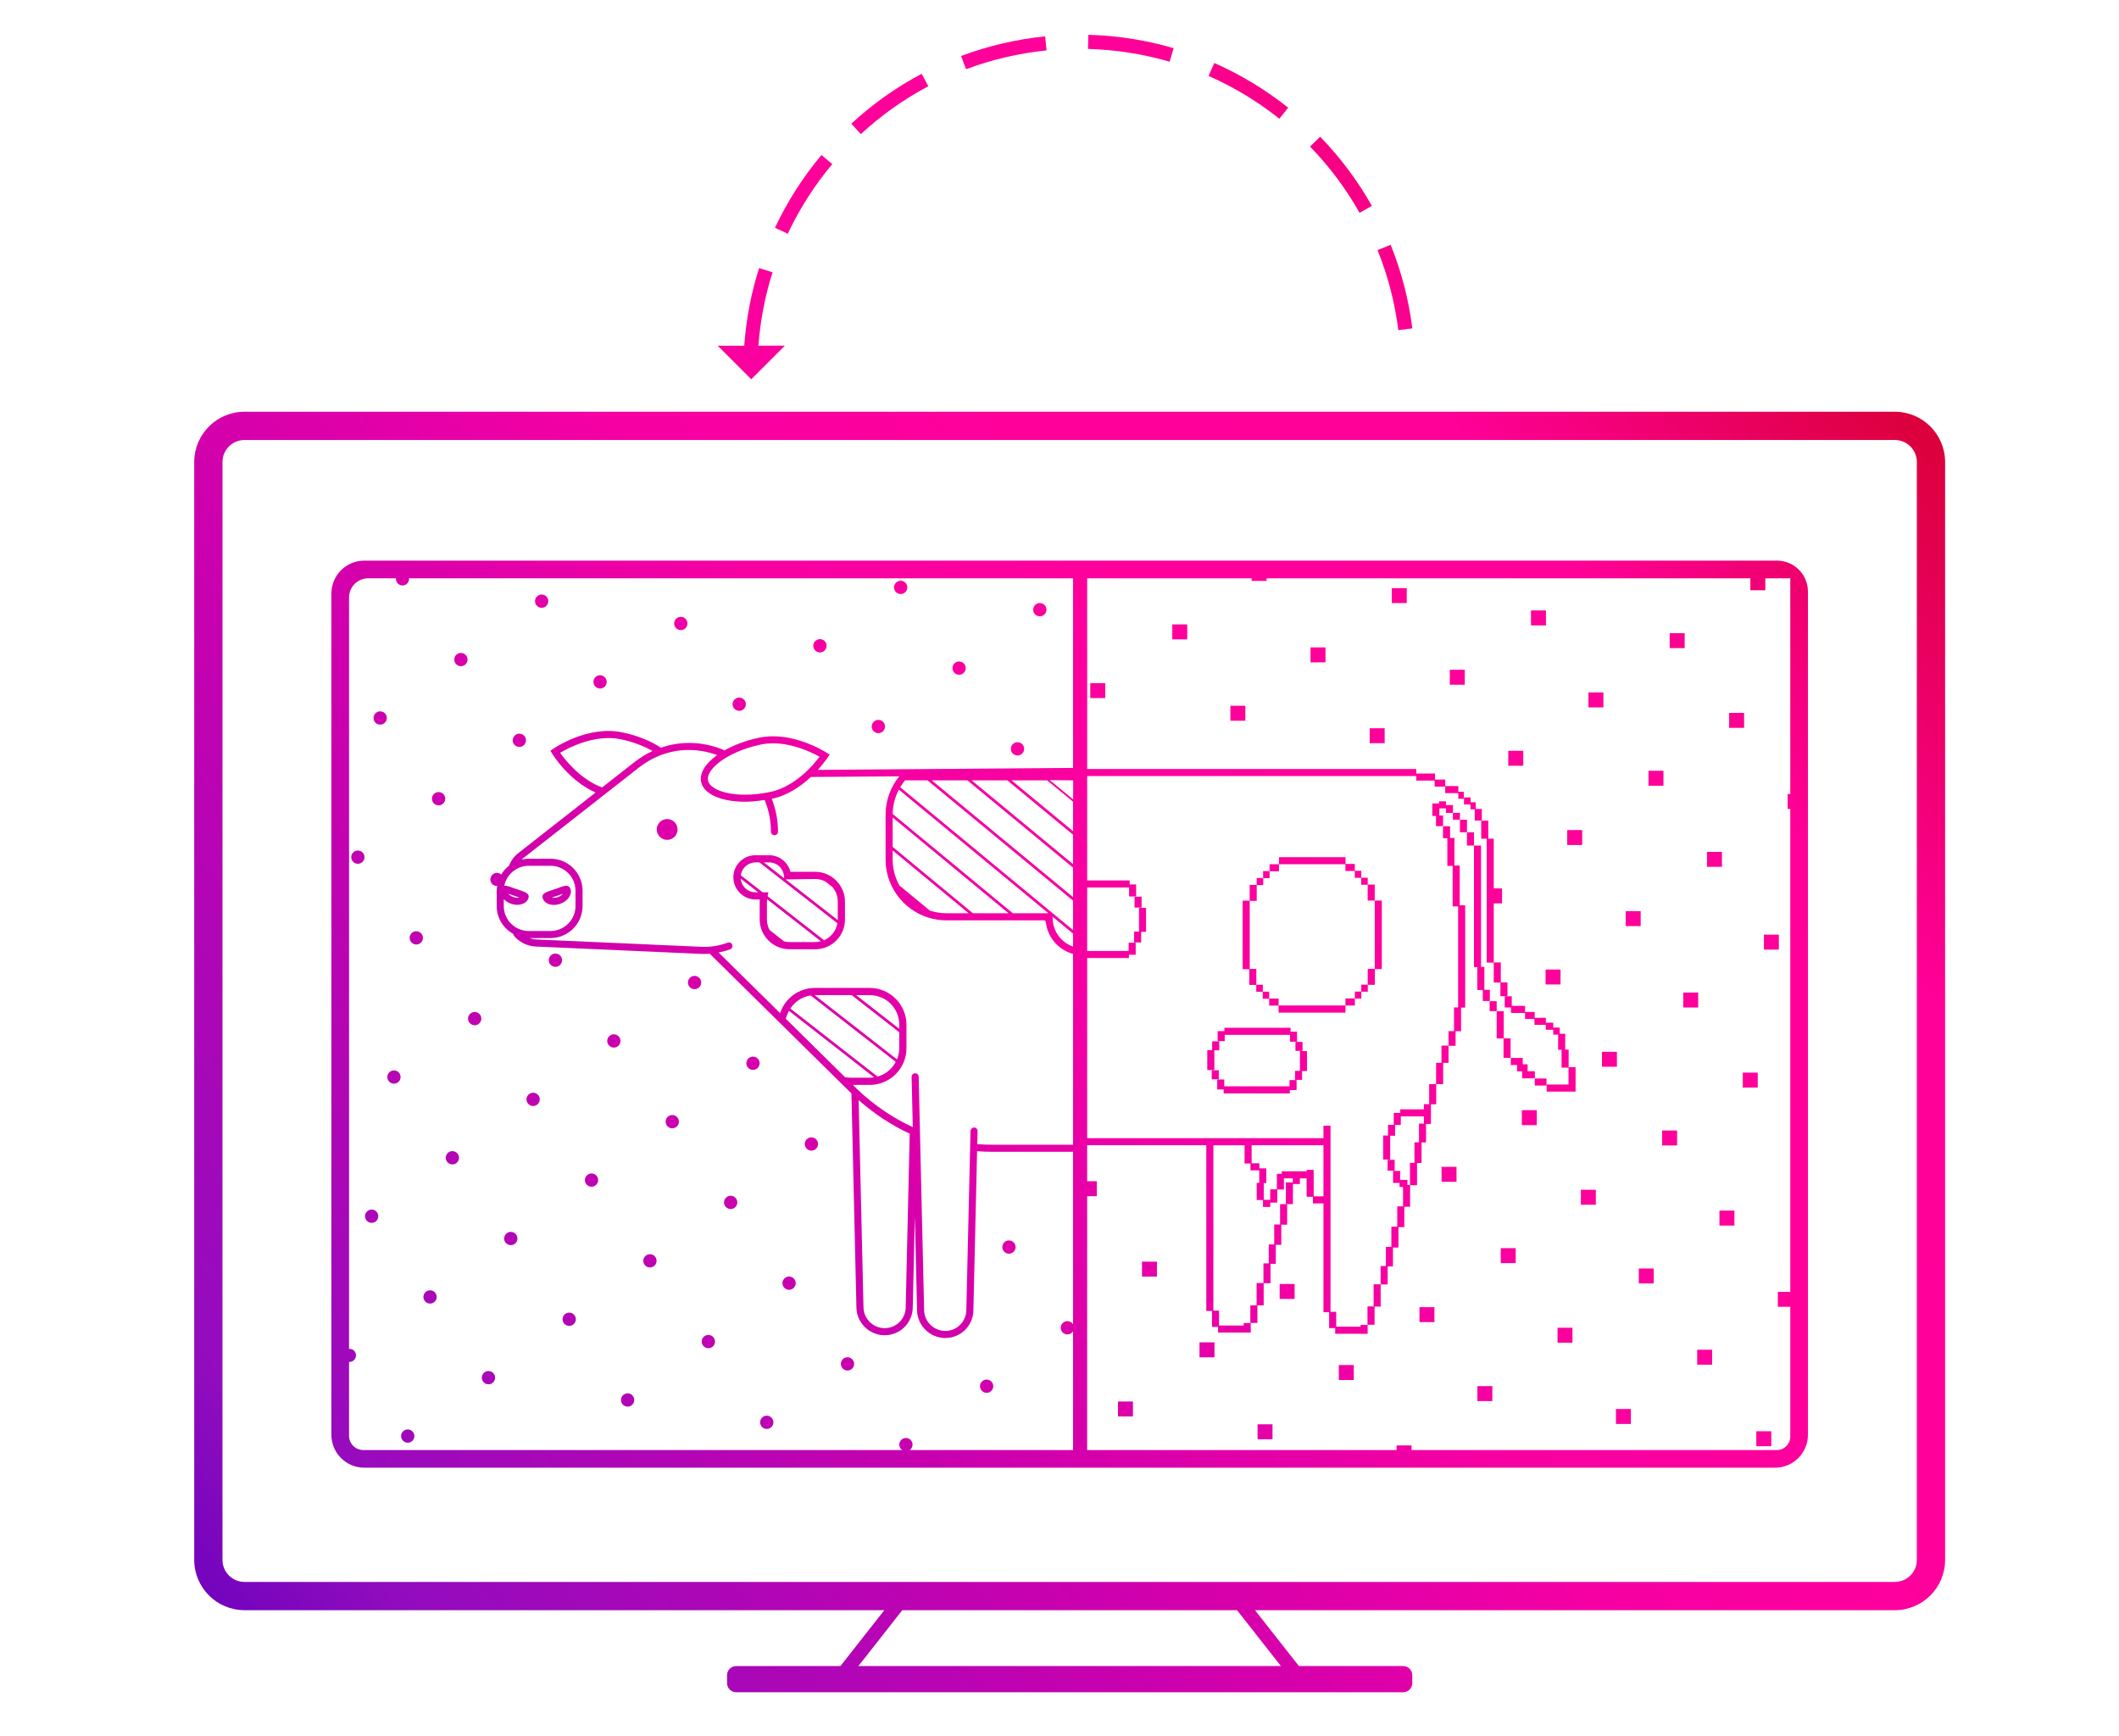
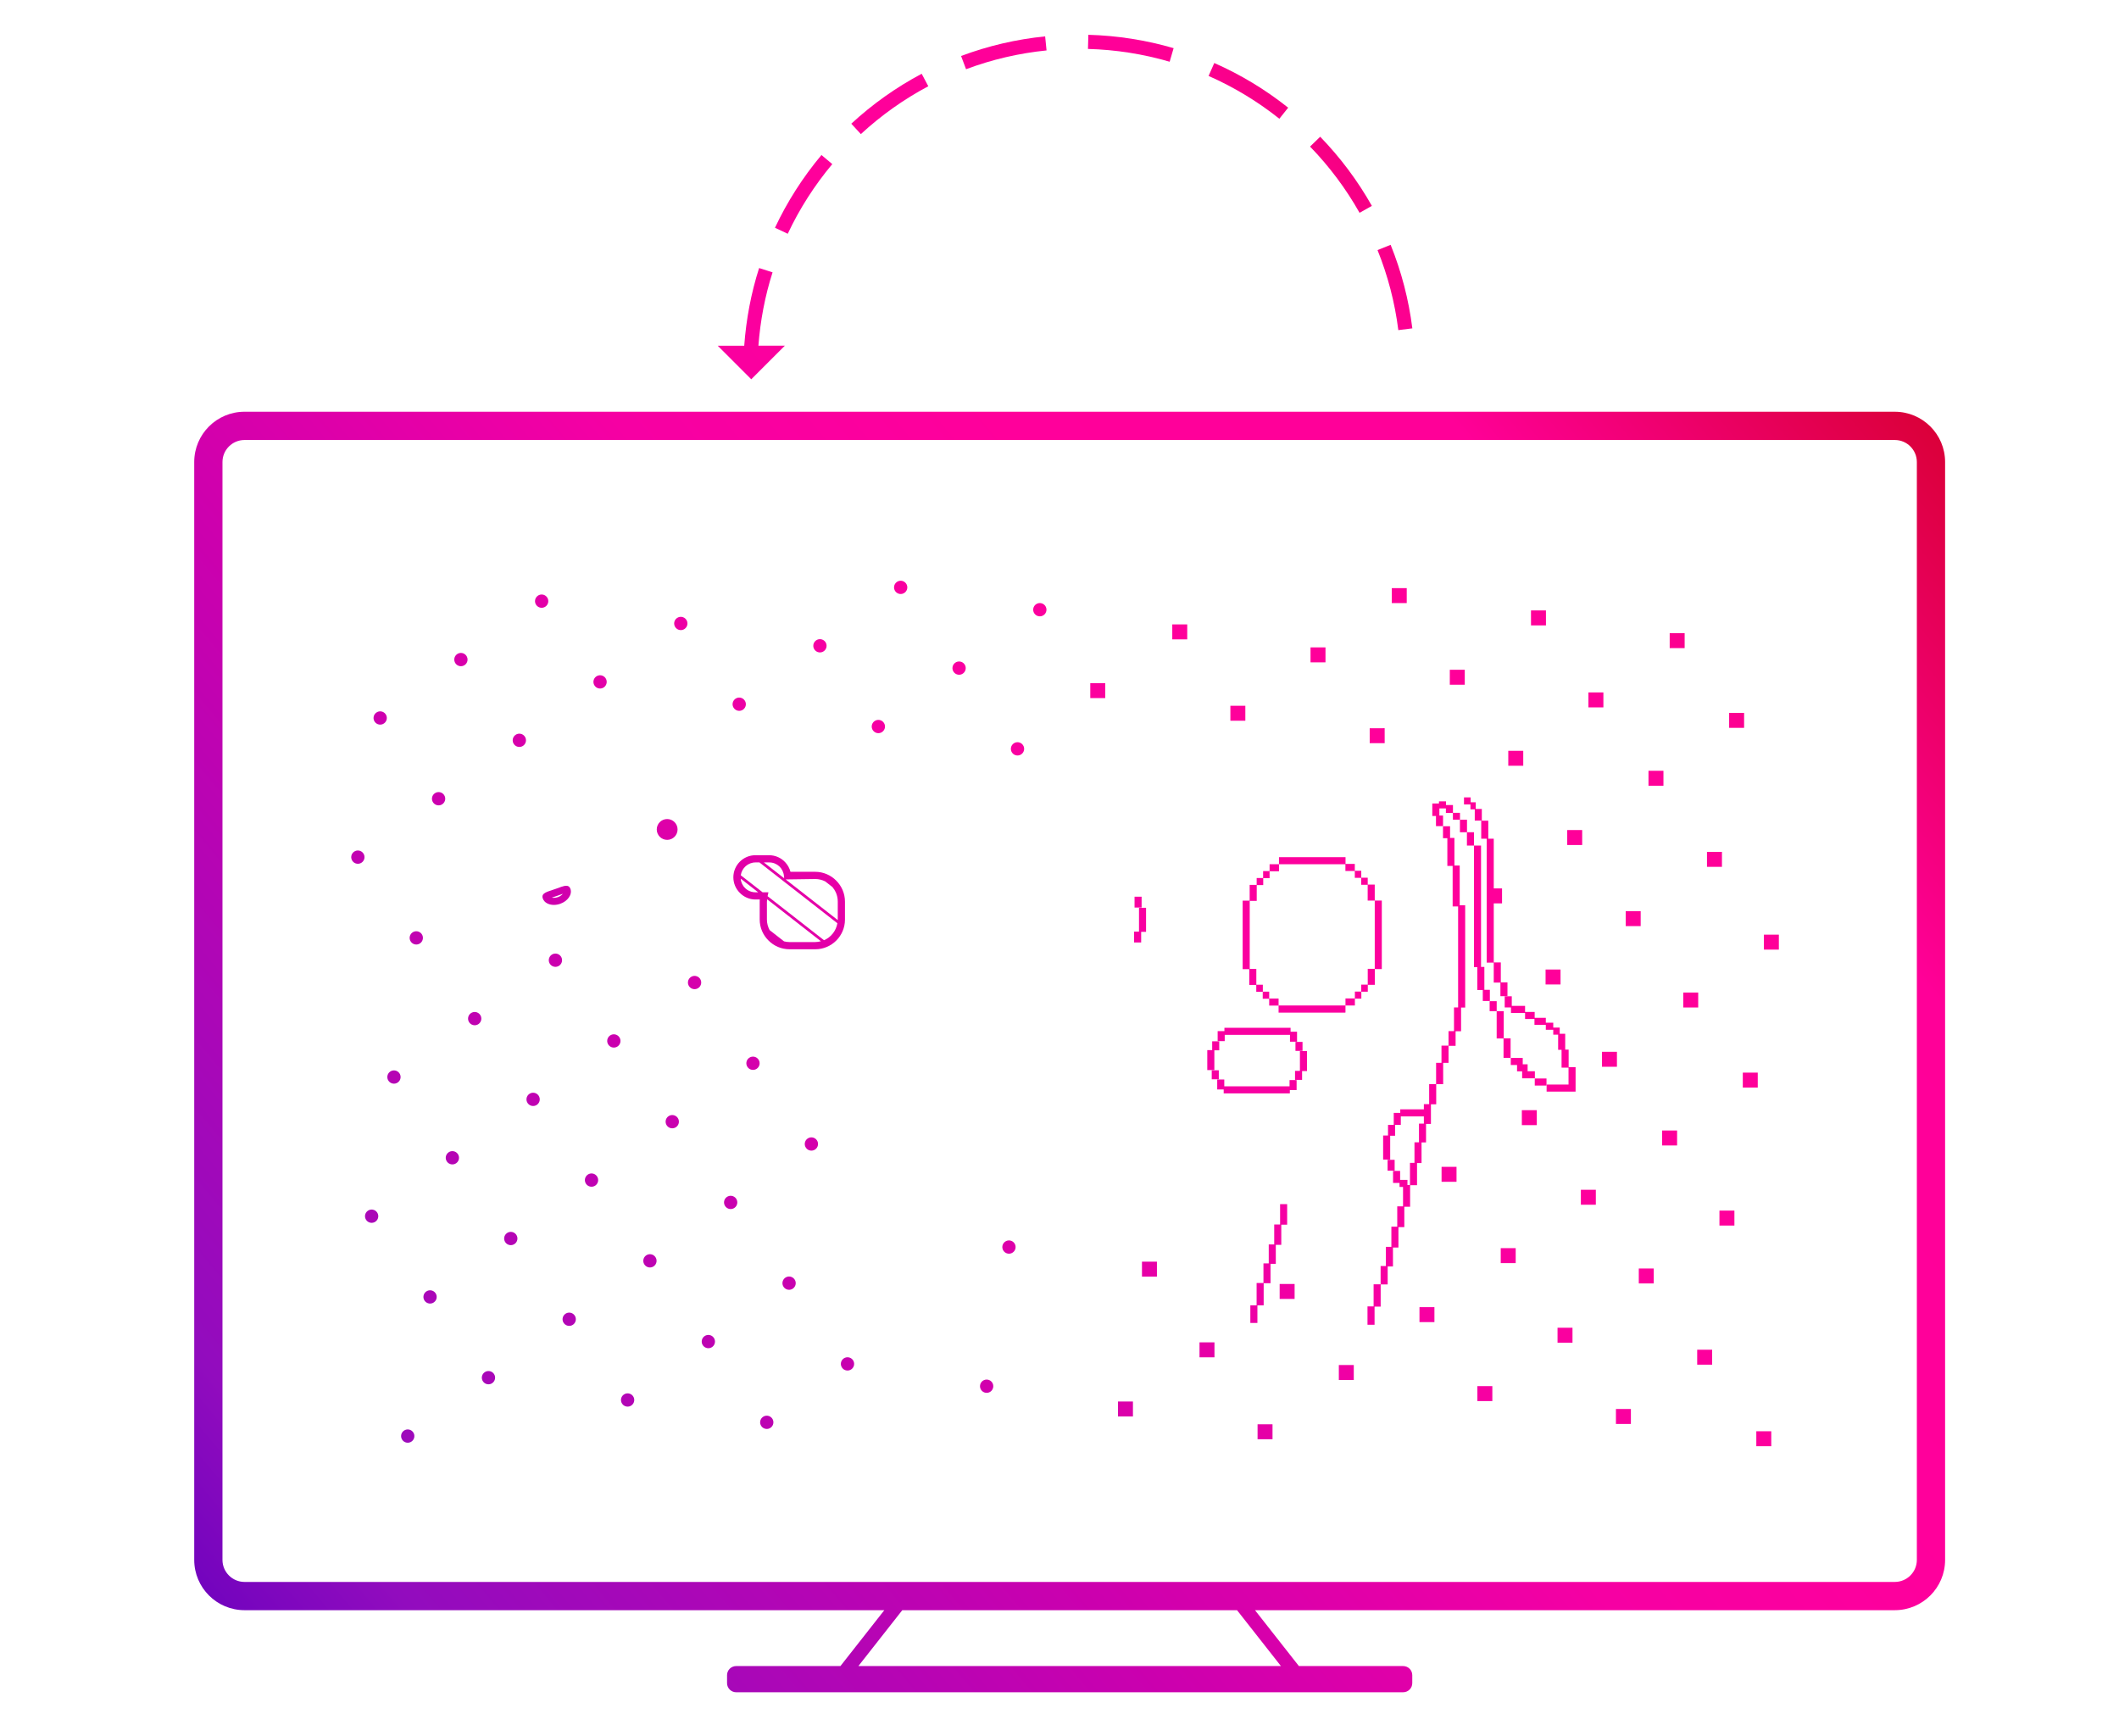
<svg xmlns="http://www.w3.org/2000/svg" xmlns:xlink="http://www.w3.org/1999/xlink" id="Isolationsmodus" viewBox="0 0 300 245.772">
  <defs>
    <linearGradient id="Neues_Verlaufsfeld_1" x1="31.298" y1="243.729" x2="265.85" y2="47.308" gradientUnits="userSpaceOnUse">
      <stop offset="0" stop-color="#6400be" />
      <stop offset=".101" stop-color="#920cbe" />
      <stop offset=".348" stop-color="#cc00ae" />
      <stop offset=".527" stop-color="#f600a3" />
      <stop offset=".664" stop-color="#ff009b" />
      <stop offset=".823" stop-color="#ff0098" />
      <stop offset="1" stop-color="#d90035" />
    </linearGradient>
    <linearGradient id="Neues_Verlaufsfeld_1-2" x1="52.602" y1="269.168" x2="287.154" y2="72.747" xlink:href="#Neues_Verlaufsfeld_1" />
    <linearGradient id="Neues_Verlaufsfeld_1-3" x1="44.207" y1="259.144" x2="278.76" y2="62.723" xlink:href="#Neues_Verlaufsfeld_1" />
    <linearGradient id="Neues_Verlaufsfeld_1-4" x1="42.926" y1="257.614" x2="277.478" y2="61.193" xlink:href="#Neues_Verlaufsfeld_1" />
    <linearGradient id="Neues_Verlaufsfeld_1-5" x1="42.285" y1="256.849" x2="276.838" y2="60.428" xlink:href="#Neues_Verlaufsfeld_1" />
    <linearGradient id="Neues_Verlaufsfeld_1-6" x1="33.891" y1="246.825" x2="268.443" y2="50.404" xlink:href="#Neues_Verlaufsfeld_1" />
    <linearGradient id="Neues_Verlaufsfeld_1-7" x1="33.25" y1="246.06" x2="267.802" y2="49.639" xlink:href="#Neues_Verlaufsfeld_1" />
    <linearGradient id="Neues_Verlaufsfeld_1-8" x1="32.609" y1="245.295" x2="267.162" y2="48.874" xlink:href="#Neues_Verlaufsfeld_1" />
    <linearGradient id="Neues_Verlaufsfeld_1-9" x1="25.496" y1="236.801" x2="260.049" y2="40.38" xlink:href="#Neues_Verlaufsfeld_1" />
    <linearGradient id="Neues_Verlaufsfeld_1-10" x1="24.856" y1="236.036" x2="259.408" y2="39.615" xlink:href="#Neues_Verlaufsfeld_1" />
    <linearGradient id="Neues_Verlaufsfeld_1-11" x1="24.215" y1="235.271" x2="258.767" y2="38.85" xlink:href="#Neues_Verlaufsfeld_1" />
    <linearGradient id="Neues_Verlaufsfeld_1-12" x1="23.574" y1="234.506" x2="258.127" y2="38.085" xlink:href="#Neues_Verlaufsfeld_1" />
    <linearGradient id="Neues_Verlaufsfeld_1-13" x1="22.934" y1="233.741" x2="257.486" y2="37.32" xlink:href="#Neues_Verlaufsfeld_1" />
    <linearGradient id="Neues_Verlaufsfeld_1-14" x1="22.293" y1="232.976" x2="256.845" y2="36.555" xlink:href="#Neues_Verlaufsfeld_1" />
    <linearGradient id="Neues_Verlaufsfeld_1-15" x1="16.461" y1="226.012" x2="251.014" y2="29.591" xlink:href="#Neues_Verlaufsfeld_1" />
    <linearGradient id="Neues_Verlaufsfeld_1-16" x1="15.821" y1="225.247" x2="250.373" y2="28.826" xlink:href="#Neues_Verlaufsfeld_1" />
    <linearGradient id="Neues_Verlaufsfeld_1-17" x1="15.18" y1="224.482" x2="249.732" y2="28.061" xlink:href="#Neues_Verlaufsfeld_1" />
    <linearGradient id="Neues_Verlaufsfeld_1-18" x1="14.539" y1="223.717" x2="249.091" y2="27.296" xlink:href="#Neues_Verlaufsfeld_1" />
    <linearGradient id="Neues_Verlaufsfeld_1-19" x1="13.899" y1="222.952" x2="248.451" y2="26.531" xlink:href="#Neues_Verlaufsfeld_1" />
    <linearGradient id="Neues_Verlaufsfeld_1-20" x1="9.989" y1="218.283" x2="244.541" y2="21.862" xlink:href="#Neues_Verlaufsfeld_1" />
    <linearGradient id="Neues_Verlaufsfeld_1-21" x1="7.426" y1="215.223" x2="241.978" y2="18.802" xlink:href="#Neues_Verlaufsfeld_1" />
    <linearGradient id="Neues_Verlaufsfeld_1-22" x1="6.785" y1="214.458" x2="241.338" y2="18.037" xlink:href="#Neues_Verlaufsfeld_1" />
    <linearGradient id="Neues_Verlaufsfeld_1-23" x1="6.145" y1="213.693" x2="240.697" y2="17.272" xlink:href="#Neues_Verlaufsfeld_1" />
    <linearGradient id="Neues_Verlaufsfeld_1-24" x1="5.504" y1="212.928" x2="240.056" y2="16.507" xlink:href="#Neues_Verlaufsfeld_1" />
    <linearGradient id="Neues_Verlaufsfeld_1-25" x1="4.863" y1="212.163" x2="239.416" y2="15.742" xlink:href="#Neues_Verlaufsfeld_1" />
    <linearGradient id="Neues_Verlaufsfeld_1-26" x1="1.595" y1="208.259" x2="236.147" y2="11.838" xlink:href="#Neues_Verlaufsfeld_1" />
    <linearGradient id="Neues_Verlaufsfeld_1-27" x1=".954" y1="207.494" x2="235.506" y2="11.073" xlink:href="#Neues_Verlaufsfeld_1" />
    <linearGradient id="Neues_Verlaufsfeld_1-28" x1=".313" y1="206.729" x2="234.865" y2="10.308" xlink:href="#Neues_Verlaufsfeld_1" />
    <linearGradient id="Neues_Verlaufsfeld_1-29" x1="-2.25" y1="203.669" x2="232.303" y2="7.248" xlink:href="#Neues_Verlaufsfeld_1" />
    <linearGradient id="Neues_Verlaufsfeld_1-30" x1="-2.89" y1="202.904" x2="231.662" y2="6.483" xlink:href="#Neues_Verlaufsfeld_1" />
    <linearGradient id="Neues_Verlaufsfeld_1-31" x1="-3.531" y1="202.138" x2="231.021" y2="5.718" xlink:href="#Neues_Verlaufsfeld_1" />
    <linearGradient id="Neues_Verlaufsfeld_1-32" x1="-8.081" y1="196.705" x2="226.471" y2=".284" xlink:href="#Neues_Verlaufsfeld_1" />
    <linearGradient id="Neues_Verlaufsfeld_1-33" x1="-8.722" y1="195.94" x2="225.83" y2="-.481" xlink:href="#Neues_Verlaufsfeld_1" />
    <linearGradient id="Neues_Verlaufsfeld_1-34" x1="-9.363" y1="195.175" x2="225.19" y2="-1.246" xlink:href="#Neues_Verlaufsfeld_1" />
    <linearGradient id="Neues_Verlaufsfeld_1-35" x1="-11.925" y1="192.114" x2="222.627" y2="-4.306" xlink:href="#Neues_Verlaufsfeld_1" />
    <linearGradient id="Neues_Verlaufsfeld_1-36" x1="-18.398" y1="184.386" x2="216.155" y2="-12.035" xlink:href="#Neues_Verlaufsfeld_1" />
    <linearGradient id="Neues_Verlaufsfeld_1-37" x1="-19.038" y1="183.621" x2="215.514" y2="-12.8" xlink:href="#Neues_Verlaufsfeld_1" />
    <linearGradient id="Neues_Verlaufsfeld_1-38" x1="-19.679" y1="182.855" x2="214.873" y2="-13.565" xlink:href="#Neues_Verlaufsfeld_1" />
    <linearGradient id="Neues_Verlaufsfeld_1-39" x1="-20.32" y1="182.09" x2="214.232" y2="-14.331" xlink:href="#Neues_Verlaufsfeld_1" />
    <linearGradient id="Neues_Verlaufsfeld_1-40" x1="-20.961" y1="181.325" x2="213.592" y2="-15.096" xlink:href="#Neues_Verlaufsfeld_1" />
    <linearGradient id="Neues_Verlaufsfeld_1-41" x1="-28.074" y1="172.831" x2="206.479" y2="-23.589" xlink:href="#Neues_Verlaufsfeld_1" />
    <linearGradient id="Neues_Verlaufsfeld_1-42" x1="-28.714" y1="172.066" x2="205.838" y2="-24.355" xlink:href="#Neues_Verlaufsfeld_1" />
    <linearGradient id="Neues_Verlaufsfeld_1-43" x1="-29.355" y1="171.301" x2="205.197" y2="-25.12" xlink:href="#Neues_Verlaufsfeld_1" />
    <linearGradient id="Neues_Verlaufsfeld_1-44" x1="-6.673" y1="198.386" x2="227.879" y2="1.965" xlink:href="#Neues_Verlaufsfeld_1" />
    <linearGradient id="Neues_Verlaufsfeld_1-45" x1="-4.841" y1="200.575" x2="229.712" y2="4.154" xlink:href="#Neues_Verlaufsfeld_1" />
    <linearGradient id="Neues_Verlaufsfeld_1-46" x1="20.367" y1="230.676" x2="254.92" y2="34.255" xlink:href="#Neues_Verlaufsfeld_1" />
    <linearGradient id="Neues_Verlaufsfeld_1-47" x1="10.614" y1="219.03" x2="245.167" y2="22.609" xlink:href="#Neues_Verlaufsfeld_1" />
    <linearGradient id="Neues_Verlaufsfeld_1-48" x1="11.307" y1="219.857" x2="245.859" y2="23.436" xlink:href="#Neues_Verlaufsfeld_1" />
    <linearGradient id="Neues_Verlaufsfeld_1-49" x1="20.977" y1="231.404" x2="255.529" y2="34.983" xlink:href="#Neues_Verlaufsfeld_1" />
    <linearGradient id="Neues_Verlaufsfeld_1-50" x1="21.59" y1="232.136" x2="256.142" y2="35.715" xlink:href="#Neues_Verlaufsfeld_1" />
    <linearGradient id="Neues_Verlaufsfeld_1-51" x1="30.063" y1="242.255" x2="264.616" y2="45.834" gradientTransform="translate(.108 -.202) rotate(.059)" xlink:href="#Neues_Verlaufsfeld_1" />
    <linearGradient id="Neues_Verlaufsfeld_1-52" x1="30.664" y1="242.972" x2="265.216" y2="46.551" xlink:href="#Neues_Verlaufsfeld_1" />
    <linearGradient id="Neues_Verlaufsfeld_1-53" x1="31.268" y1="243.693" x2="265.82" y2="47.272" gradientTransform="translate(.091 -.226) rotate(.059)" xlink:href="#Neues_Verlaufsfeld_1" />
    <linearGradient id="Neues_Verlaufsfeld_1-54" x1="39.724" y1="253.79" x2="274.276" y2="57.37" xlink:href="#Neues_Verlaufsfeld_1" />
    <linearGradient id="Neues_Verlaufsfeld_1-55" x1="40.333" y1="254.518" x2="274.886" y2="58.097" xlink:href="#Neues_Verlaufsfeld_1" />
    <linearGradient id="Neues_Verlaufsfeld_1-56" x1="40.946" y1="255.25" x2="275.499" y2="58.829" xlink:href="#Neues_Verlaufsfeld_1" />
    <linearGradient id="Neues_Verlaufsfeld_1-57" x1="48.686" y1="264.492" x2="283.238" y2="68.071" xlink:href="#Neues_Verlaufsfeld_1" />
    <linearGradient id="Neues_Verlaufsfeld_1-58" x1="49.298" y1="265.224" x2="283.851" y2="68.803" xlink:href="#Neues_Verlaufsfeld_1" />
    <linearGradient id="Neues_Verlaufsfeld_1-59" x1="49.972" y1="266.028" x2="284.524" y2="69.607" xlink:href="#Neues_Verlaufsfeld_1" />
    <linearGradient id="Neues_Verlaufsfeld_1-60" x1="57.141" y1="274.589" x2="291.693" y2="78.168" xlink:href="#Neues_Verlaufsfeld_1" />
    <linearGradient id="Neues_Verlaufsfeld_1-61" x1="57.751" y1="275.317" x2="292.303" y2="78.896" xlink:href="#Neues_Verlaufsfeld_1" />
    <linearGradient id="Neues_Verlaufsfeld_1-62" x1="58.363" y1="276.049" x2="292.916" y2="79.628" xlink:href="#Neues_Verlaufsfeld_1" />
    <linearGradient id="Neues_Verlaufsfeld_1-63" x1="65.557" y1="284.639" x2="300.11" y2="88.218" xlink:href="#Neues_Verlaufsfeld_1" />
    <linearGradient id="Neues_Verlaufsfeld_1-64" x1="66.167" y1="285.367" x2="300.719" y2="88.946" xlink:href="#Neues_Verlaufsfeld_1" />
    <linearGradient id="Neues_Verlaufsfeld_1-65" x1="66.78" y1="286.099" x2="301.332" y2="89.678" xlink:href="#Neues_Verlaufsfeld_1" />
    <linearGradient id="Neues_Verlaufsfeld_1-66" x1="67.453" y1="286.903" x2="302.005" y2="90.482" xlink:href="#Neues_Verlaufsfeld_1" />
    <linearGradient id="Neues_Verlaufsfeld_1-67" x1="73.94" y1="294.649" x2="308.492" y2="98.228" xlink:href="#Neues_Verlaufsfeld_1" />
    <linearGradient id="Neues_Verlaufsfeld_1-68" x1="74.55" y1="295.377" x2="309.102" y2="98.956" xlink:href="#Neues_Verlaufsfeld_1" />
    <linearGradient id="Neues_Verlaufsfeld_1-69" x1="75.162" y1="296.109" x2="309.715" y2="99.688" xlink:href="#Neues_Verlaufsfeld_1" />
    <linearGradient id="Neues_Verlaufsfeld_1-70" x1="75.836" y1="296.913" x2="310.388" y2="100.492" xlink:href="#Neues_Verlaufsfeld_1" />
    <linearGradient id="Neues_Verlaufsfeld_1-71" x1="82.192" y1="304.503" x2="316.744" y2="108.082" xlink:href="#Neues_Verlaufsfeld_1" />
    <linearGradient id="Neues_Verlaufsfeld_1-72" x1="82.802" y1="305.231" x2="317.354" y2="108.81" xlink:href="#Neues_Verlaufsfeld_1" />
    <linearGradient id="Neues_Verlaufsfeld_1-73" x1="83.414" y1="305.963" x2="317.967" y2="109.542" xlink:href="#Neues_Verlaufsfeld_1" />
    <linearGradient id="Neues_Verlaufsfeld_1-74" x1="84.088" y1="306.767" x2="318.64" y2="110.346" xlink:href="#Neues_Verlaufsfeld_1" />
    <linearGradient id="Neues_Verlaufsfeld_1-75" x1="101.615" y1="327.697" x2="336.167" y2="131.276" xlink:href="#Neues_Verlaufsfeld_1" />
    <linearGradient id="Neues_Verlaufsfeld_1-76" x1="91.871" y1="316.061" x2="326.423" y2="119.64" xlink:href="#Neues_Verlaufsfeld_1" />
    <linearGradient id="Neues_Verlaufsfeld_1-77" x1="92.484" y1="316.793" x2="327.036" y2="120.372" xlink:href="#Neues_Verlaufsfeld_1" />
    <linearGradient id="Neues_Verlaufsfeld_1-78" x1="72.023" y1="292.36" x2="306.575" y2="95.939" xlink:href="#Neues_Verlaufsfeld_1" />
    <linearGradient id="Neues_Verlaufsfeld_1-79" x1="72.636" y1="293.092" x2="307.188" y2="96.671" xlink:href="#Neues_Verlaufsfeld_1" />
    <linearGradient id="Neues_Verlaufsfeld_1-80" x1="73.309" y1="293.896" x2="307.862" y2="97.475" xlink:href="#Neues_Verlaufsfeld_1" />
    <linearGradient id="Neues_Verlaufsfeld_1-81" x1="62.925" y1="281.496" x2="297.478" y2="85.075" xlink:href="#Neues_Verlaufsfeld_1" />
    <linearGradient id="Neues_Verlaufsfeld_1-82" x1="63.535" y1="282.224" x2="298.087" y2="85.803" xlink:href="#Neues_Verlaufsfeld_1" />
    <linearGradient id="Neues_Verlaufsfeld_1-83" x1="64.821" y1="283.76" x2="299.373" y2="87.339" xlink:href="#Neues_Verlaufsfeld_1" />
    <linearGradient id="Neues_Verlaufsfeld_1-84" x1="53.945" y1="270.772" x2="288.497" y2="74.351" xlink:href="#Neues_Verlaufsfeld_1" />
    <linearGradient id="Neues_Verlaufsfeld_1-85" x1="62.289" y1="280.737" x2="296.842" y2="84.316" xlink:href="#Neues_Verlaufsfeld_1" />
    <linearGradient id="Neues_Verlaufsfeld_1-86" x1="-22.479" y1="179.512" x2="212.073" y2="-16.909" xlink:href="#Neues_Verlaufsfeld_1" />
    <linearGradient id="Neues_Verlaufsfeld_1-87" x1="-.013" y1="206.34" x2="234.54" y2="9.919" xlink:href="#Neues_Verlaufsfeld_1" />
    <linearGradient id="Neues_Verlaufsfeld_1-88" x1="-11.085" y1="193.118" x2="223.468" y2="-3.302" xlink:href="#Neues_Verlaufsfeld_1" />
    <linearGradient id="Neues_Verlaufsfeld_1-89" x1="-32.324" y1="167.756" x2="202.229" y2="-28.664" xlink:href="#Neues_Verlaufsfeld_1" />
    <linearGradient id="Neues_Verlaufsfeld_1-90" x1="-41.073" y1="157.309" x2="193.48" y2="-39.112" xlink:href="#Neues_Verlaufsfeld_1" />
    <linearGradient id="Neues_Verlaufsfeld_1-91" x1="-39.285" y1="159.444" x2="195.267" y2="-36.977" xlink:href="#Neues_Verlaufsfeld_1" />
    <linearGradient id="Neues_Verlaufsfeld_1-92" x1="-42.35" y1="155.783" x2="192.202" y2="-40.638" xlink:href="#Neues_Verlaufsfeld_1" />
    <linearGradient id="Neues_Verlaufsfeld_1-93" x1="-34.949" y1="164.621" x2="199.603" y2="-31.8" xlink:href="#Neues_Verlaufsfeld_1" />
    <linearGradient id="Neues_Verlaufsfeld_1-94" x1="40.757" y1="255.024" x2="275.309" y2="58.604" xlink:href="#Neues_Verlaufsfeld_1" />
    <linearGradient id="Neues_Verlaufsfeld_1-95" x1="48.938" y1="264.793" x2="283.49" y2="68.372" xlink:href="#Neues_Verlaufsfeld_1" />
    <linearGradient id="Neues_Verlaufsfeld_1-96" x1="61.053" y1="279.261" x2="295.606" y2="82.84" xlink:href="#Neues_Verlaufsfeld_1" />
    <linearGradient id="Neues_Verlaufsfeld_1-97" x1="63.735" y1="282.463" x2="298.287" y2="86.042" xlink:href="#Neues_Verlaufsfeld_1" />
    <linearGradient id="Neues_Verlaufsfeld_1-98" x1="61.727" y1="280.065" x2="296.279" y2="83.644" xlink:href="#Neues_Verlaufsfeld_1" />
    <linearGradient id="Neues_Verlaufsfeld_1-99" x1="57.711" y1="275.27" x2="292.264" y2="78.849" xlink:href="#Neues_Verlaufsfeld_1" />
    <linearGradient id="Neues_Verlaufsfeld_1-100" x1="47.935" y1="263.596" x2="282.488" y2="67.175" xlink:href="#Neues_Verlaufsfeld_1" />
    <linearGradient id="Neues_Verlaufsfeld_1-101" x1="39.375" y1="253.374" x2="273.927" y2="56.953" xlink:href="#Neues_Verlaufsfeld_1" />
    <linearGradient id="Neues_Verlaufsfeld_1-102" x1="55.586" y1="272.731" x2="290.138" y2="76.311" xlink:href="#Neues_Verlaufsfeld_1" />
    <linearGradient id="Neues_Verlaufsfeld_1-103" x1="60.517" y1="278.62" x2="295.069" y2="82.2" xlink:href="#Neues_Verlaufsfeld_1" />
    <linearGradient id="Neues_Verlaufsfeld_1-104" x1="47.15" y1="262.659" x2="281.703" y2="66.238" xlink:href="#Neues_Verlaufsfeld_1" />
    <linearGradient id="Neues_Verlaufsfeld_1-105" x1="44.024" y1="258.926" x2="278.577" y2="62.505" xlink:href="#Neues_Verlaufsfeld_1" />
    <linearGradient id="Neues_Verlaufsfeld_1-106" x1="42.795" y1="257.458" x2="277.347" y2="61.037" xlink:href="#Neues_Verlaufsfeld_1" />
    <linearGradient id="Neues_Verlaufsfeld_1-107" x1="44.243" y1="259.186" x2="278.795" y2="62.765" xlink:href="#Neues_Verlaufsfeld_1" />
    <linearGradient id="Neues_Verlaufsfeld_1-108" x1="47.368" y1="262.919" x2="281.921" y2="66.498" xlink:href="#Neues_Verlaufsfeld_1" />
    <linearGradient id="Neues_Verlaufsfeld_1-109" x1="48.598" y1="264.387" x2="283.15" y2="67.966" xlink:href="#Neues_Verlaufsfeld_1" />
    <linearGradient id="Neues_Verlaufsfeld_1-110" x1="40.15" y1="254.3" x2="274.703" y2="57.879" xlink:href="#Neues_Verlaufsfeld_1" />
    <linearGradient id="Neues_Verlaufsfeld_1-111" x1="27.706" y1="239.44" x2="262.258" y2="43.019" xlink:href="#Neues_Verlaufsfeld_1" />
    <linearGradient id="Neues_Verlaufsfeld_1-112" x1="29.426" y1="241.494" x2="263.978" y2="45.073" xlink:href="#Neues_Verlaufsfeld_1" />
    <linearGradient id="Neues_Verlaufsfeld_1-113" x1="60.808" y1="278.968" x2="295.36" y2="82.547" xlink:href="#Neues_Verlaufsfeld_1" />
    <linearGradient id="Neues_Verlaufsfeld_1-114" x1="7.211" y1="214.966" x2="241.764" y2="18.545" xlink:href="#Neues_Verlaufsfeld_1" />
    <linearGradient id="Neues_Verlaufsfeld_1-115" x1="31.521" y1="243.996" x2="266.074" y2="47.575" xlink:href="#Neues_Verlaufsfeld_1" />
  </defs>
  <path d="m268.26,58.288H34.617c-3.932,0-7.12,3.188-7.12,7.12v155.421c0,3.932,3.188,7.12,7.12,7.12h90.582l-6.214,7.909h-14.76c-.714,0-1.293.579-1.293,1.293v1.123c0,.714.579,1.293,1.293,1.293h94.426c.714,0,1.293-.579,1.293-1.293v-1.123c0-.714-.579-1.293-1.293-1.293h-14.759l-6.215-7.909h90.583c3.932,0,7.12-3.188,7.12-7.12V65.409c0-3.932-3.188-7.12-7.12-7.12Zm-86.911,177.57h-59.821l6.214-7.909h47.392l6.215,7.909Zm90.031-15.029c0,1.721-1.4,3.12-3.12,3.12H34.617c-1.721,0-3.12-1.4-3.12-3.12V65.409c0-1.721,1.4-3.12,3.12-3.12h233.643c1.721,0,3.12,1.4,3.12,3.12v155.421Z" style="fill:url(#Neues_Verlaufsfeld_1);" />
  <path d="m139.135,195.479c-.421.305-.515.893-.211,1.313s.893.515,1.313.211c.421-.305.515-.893.211-1.313-.305-.421-.893-.515-1.313-.211Z" style="fill:url(#Neues_Verlaufsfeld_1-2);" />
  <path d="m143.397,177.304c.421-.305.515-.893.211-1.313-.305-.421-.893-.515-1.313-.211-.421.305-.515.892-.21,1.313.304.421.892.515,1.313.211Z" style="fill:url(#Neues_Verlaufsfeld_1-3);" />
  <path d="m119.435,192.32c-.421.304-.515.892-.211,1.313s.892.515,1.313.211c.421-.304.515-.892.211-1.313s-.893-.515-1.313-.211Z" style="fill:url(#Neues_Verlaufsfeld_1-4);" />
  <path d="m108.005,200.59c-.421.305-.515.892-.211,1.313.305.421.893.515,1.313.211.421-.305.515-.893.21-1.313-.304-.421-.892-.515-1.313-.211Z" style="fill:url(#Neues_Verlaufsfeld_1-5);" />
  <path d="m111.165,180.89c-.421.305-.515.892-.211,1.313s.892.515,1.313.211c.421-.305.515-.893.211-1.313s-.893-.515-1.313-.211Z" style="fill:url(#Neues_Verlaufsfeld_1-6);" />
  <path d="m99.735,189.16c-.421.305-.515.892-.211,1.313.304.421.893.515,1.313.211.421-.305.515-.893.21-1.313-.304-.421-.892-.515-1.313-.211Z" style="fill:url(#Neues_Verlaufsfeld_1-7);" />
  <path d="m88.305,197.43c-.421.305-.515.893-.211,1.313.304.421.892.515,1.313.211.421-.305.515-.893.211-1.313-.304-.421-.893-.515-1.313-.211Z" style="fill:url(#Neues_Verlaufsfeld_1-8);" />
  <path d="m114.324,161.19c-.421.304-.515.892-.211,1.313s.893.515,1.313.211c.421-.305.515-.893.211-1.313s-.892-.515-1.313-.211Z" style="fill:url(#Neues_Verlaufsfeld_1-9);" />
  <path d="m102.895,169.46c-.421.305-.515.892-.211,1.313.305.421.893.515,1.313.211s.515-.893.211-1.313-.893-.515-1.313-.211Z" style="fill:url(#Neues_Verlaufsfeld_1-10);" />
  <path d="m91.465,177.73c-.421.305-.515.893-.211,1.313.304.421.893.515,1.313.211s.515-.893.211-1.313c-.304-.421-.892-.515-1.313-.211Z" style="fill:url(#Neues_Verlaufsfeld_1-11);" />
  <path d="m80.035,186c-.421.305-.515.893-.211,1.313.304.421.892.515,1.313.211s.515-.892.211-1.313c-.305-.421-.893-.515-1.313-.211Z" style="fill:url(#Neues_Verlaufsfeld_1-12);" />
  <path d="m68.605,194.27c-.421.305-.515.892-.211,1.313s.893.515,1.313.211c.421-.305.515-.893.211-1.313-.305-.421-.892-.515-1.313-.211Z" style="fill:url(#Neues_Verlaufsfeld_1-13);" />
  <path d="m57.175,202.54c-.421.305-.515.892-.211,1.313.304.421.892.515,1.313.211.421-.305.515-.893.211-1.313s-.893-.515-1.313-.211Z" style="fill:url(#Neues_Verlaufsfeld_1-14);" />
  <path d="m106.054,149.76c-.421.305-.515.892-.211,1.313s.893.515,1.313.211c.421-.305.515-.893.211-1.313s-.892-.515-1.313-.211Z" style="fill:url(#Neues_Verlaufsfeld_1-15);" />
  <path d="m94.625,158.03c-.421.305-.515.892-.211,1.313.305.421.892.515,1.313.211s.515-.893.211-1.313-.893-.515-1.313-.211Z" style="fill:url(#Neues_Verlaufsfeld_1-16);" />
  <path d="m83.195,166.3c-.421.305-.515.893-.211,1.313s.893.515,1.313.211.515-.893.211-1.313c-.304-.421-.892-.515-1.313-.211Z" style="fill:url(#Neues_Verlaufsfeld_1-17);" />
  <path d="m71.765,174.57c-.421.304-.515.892-.211,1.313s.892.515,1.313.211.515-.892.211-1.313c-.305-.421-.893-.515-1.313-.211Z" style="fill:url(#Neues_Verlaufsfeld_1-18);" />
  <path d="m60.335,182.84c-.421.305-.515.892-.211,1.313s.893.515,1.313.211c.421-.305.515-.893.211-1.313-.304-.421-.892-.515-1.313-.211Z" style="fill:url(#Neues_Verlaufsfeld_1-19);" />
  <path d="m144.606,106.774c.421-.305.515-.893.211-1.313s-.892-.515-1.313-.211-.515.892-.211,1.313.892.515,1.313.211Z" style="fill:url(#Neues_Verlaufsfeld_1-20);" />
  <path d="m97.784,138.331c-.421.305-.515.892-.211,1.313s.892.515,1.313.211.515-.893.211-1.313-.892-.515-1.313-.211Z" style="fill:url(#Neues_Verlaufsfeld_1-21);" />
  <path d="m86.355,146.601c-.421.305-.515.893-.211,1.313s.892.515,1.313.211c.421-.305.515-.893.211-1.313-.305-.421-.893-.515-1.313-.211Z" style="fill:url(#Neues_Verlaufsfeld_1-22);" />
  <path d="m74.925,154.871c-.421.304-.515.892-.211,1.313s.893.515,1.313.211c.421-.305.515-.892.211-1.313s-.892-.515-1.313-.211Z" style="fill:url(#Neues_Verlaufsfeld_1-23);" />
  <path d="m63.495,163.141c-.421.305-.515.892-.211,1.313s.892.515,1.313.211c.421-.305.515-.893.211-1.313-.305-.421-.893-.515-1.313-.211Z" style="fill:url(#Neues_Verlaufsfeld_1-24);" />
  <path d="m52.065,171.411c-.421.305-.515.892-.211,1.313.304.421.893.515,1.313.211s.515-.893.211-1.313c-.304-.421-.892-.515-1.313-.211Z" style="fill:url(#Neues_Verlaufsfeld_1-25);" />
  <path d="m147.766,87.075c.421-.305.515-.893.211-1.313s-.892-.515-1.313-.211-.515.892-.211,1.313.893.515,1.313.211Z" style="fill:url(#Neues_Verlaufsfeld_1-26);" />
  <path d="m136.336,95.345c.421-.305.515-.893.211-1.313s-.893-.515-1.313-.211c-.421.305-.515.892-.211,1.313.304.421.892.515,1.313.211Z" style="fill:url(#Neues_Verlaufsfeld_1-27);" />
  <path d="m124.907,103.615c.421-.305.515-.893.21-1.313-.304-.421-.892-.515-1.313-.211s-.515.893-.211,1.313c.305.421.893.515,1.313.211Z" style="fill:url(#Neues_Verlaufsfeld_1-28);" />
  <path d="m78.084,135.171c-.421.305-.515.893-.211,1.313.304.421.892.515,1.313.211.421-.305.515-.893.211-1.313-.305-.421-.892-.515-1.313-.211Z" style="fill:url(#Neues_Verlaufsfeld_1-29);" />
  <path d="m66.655,143.441c-.421.304-.515.892-.211,1.313s.892.515,1.313.211c.421-.305.515-.892.211-1.313s-.892-.515-1.313-.211Z" style="fill:url(#Neues_Verlaufsfeld_1-30);" />
  <path d="m55.225,151.711c-.421.305-.515.892-.211,1.313s.892.515,1.313.211c.421-.305.515-.893.211-1.313-.305-.421-.893-.515-1.313-.211Z" style="fill:url(#Neues_Verlaufsfeld_1-31);" />
  <path d="m128.066,83.915c.421-.305.515-.893.211-1.313-.304-.421-.893-.515-1.313-.211-.421.305-.515.893-.211,1.313s.892.515,1.313.211Z" style="fill:url(#Neues_Verlaufsfeld_1-32);" />
  <path d="m116.636,92.185c.421-.305.515-.892.21-1.313-.304-.421-.892-.515-1.313-.211-.421.304-.515.892-.211,1.313s.893.515,1.313.211Z" style="fill:url(#Neues_Verlaufsfeld_1-33);" />
  <path d="m105.207,100.455c.421-.305.515-.893.211-1.313s-.893-.515-1.313-.211c-.421.305-.515.892-.21,1.313.304.421.893.515,1.313.211Z" style="fill:url(#Neues_Verlaufsfeld_1-34);" />
  <path d="m58.385,132.011c-.421.305-.515.892-.211,1.313.304.421.892.515,1.313.211.421-.305.515-.893.211-1.313s-.892-.515-1.313-.211Z" style="fill:url(#Neues_Verlaufsfeld_1-35);" />
  <path d="m96.937,89.025c.421-.305.515-.893.211-1.313-.305-.421-.893-.515-1.313-.211-.421.305-.515.892-.21,1.313.304.421.892.515,1.313.211Z" style="fill:url(#Neues_Verlaufsfeld_1-36);" />
  <path d="m85.507,97.295c.421-.305.515-.893.211-1.313-.305-.421-.892-.515-1.313-.211s-.515.892-.211,1.313c.304.421.893.515,1.313.211Z" style="fill:url(#Neues_Verlaufsfeld_1-37);" />
  <path d="m74.077,105.565c.421-.305.515-.892.211-1.313s-.893-.515-1.313-.211-.515.893-.211,1.313c.304.421.892.515,1.313.211Z" style="fill:url(#Neues_Verlaufsfeld_1-38);" />
  <path d="m61.544,112.311c-.421.304-.515.892-.211,1.313.305.421.893.515,1.313.211.421-.305.515-.892.211-1.313s-.892-.515-1.313-.211Z" style="fill:url(#Neues_Verlaufsfeld_1-39);" />
  <path d="m50.115,120.581c-.421.305-.515.892-.211,1.313.304.421.892.515,1.313.211.421-.305.515-.893.211-1.313s-.892-.515-1.313-.211Z" style="fill:url(#Neues_Verlaufsfeld_1-40);" />
  <path d="m77.237,85.865c.421-.305.515-.893.211-1.313-.304-.421-.892-.515-1.313-.211s-.515.893-.211,1.313.893.515,1.313.211Z" style="fill:url(#Neues_Verlaufsfeld_1-41);" />
  <path d="m64.704,92.611c-.421.304-.515.892-.211,1.313.304.421.892.515,1.313.211s.515-.892.211-1.313c-.305-.421-.893-.515-1.313-.211Z" style="fill:url(#Neues_Verlaufsfeld_1-42);" />
  <path d="m53.274,100.881c-.421.305-.515.892-.211,1.313s.893.515,1.313.211c.421-.305.515-.893.211-1.313-.305-.421-.892-.515-1.313-.211Z" style="fill:url(#Neues_Verlaufsfeld_1-43);" />
  <path d="m78.419,128.105c.284,0,.585-.049.885-.153,1.081-.376,1.734-1.323,1.459-2.116-.112-.323-.316-.44-.592-.44-.4,0-.951.247-1.592.47-1.081.376-2.007.538-1.731,1.331.199.573.829.909,1.571.909Zm.038-1.144c.145-.047.296-.097.451-.151.154-.054.304-.109.447-.161.101-.037.216-.08.328-.119-.137.174-.373.361-.706.477-.184.064-.377.098-.557.098-.113,0-.212-.013-.296-.033.113-.039.23-.077.334-.111Z" style="fill:url(#Neues_Verlaufsfeld_1-44);" />
  <path d="m94.455,115.948c-.814,0-1.474.66-1.474,1.474s.66,1.474,1.474,1.474c.814,0,1.473-.66,1.473-1.474s-.66-1.474-1.473-1.474Z" style="fill:url(#Neues_Verlaufsfeld_1-45);" />
  <rect x="174.193" y="99.913" width="2.117" height="2.118" style="fill:url(#Neues_Verlaufsfeld_1-46);" />
  <rect x="154.357" y="96.71" width="2.117" height="2.117" style="fill:url(#Neues_Verlaufsfeld_1-47);" />
  <rect x="165.967" y="88.395" width="2.117" height="2.118" style="fill:url(#Neues_Verlaufsfeld_1-48);" />
  <rect x="185.54" y="91.649" width="2.117" height="2.118" style="fill:url(#Neues_Verlaufsfeld_1-49);" />
  <rect x="197.044" y="83.26" width="2.117" height="2.117" style="fill:url(#Neues_Verlaufsfeld_1-50);" />
  <rect x="193.919" y="103.092" width="2.118" height="2.118" transform="translate(-.108 .202) rotate(-.059)" style="fill:url(#Neues_Verlaufsfeld_1-51);" />
  <rect x="205.258" y="94.817" width="2.118" height="2.117" style="fill:url(#Neues_Verlaufsfeld_1-52);" />
  <rect x="216.754" y="86.416" width="2.117" height="2.118" transform="translate(-.091 .226) rotate(-.059)" style="fill:url(#Neues_Verlaufsfeld_1-53);" />
  <rect x="213.537" y="106.288" width="2.118" height="2.117" style="fill:url(#Neues_Verlaufsfeld_1-54);" />
  <rect x="224.884" y="98.025" width="2.118" height="2.118" style="fill:url(#Neues_Verlaufsfeld_1-55);" />
  <rect x="236.389" y="89.635" width="2.117" height="2.117" style="fill:url(#Neues_Verlaufsfeld_1-56);" />
  <rect x="221.882" y="117.507" width="2.118" height="2.118" style="fill:url(#Neues_Verlaufsfeld_1-57);" />
  <rect x="233.387" y="109.117" width="2.118" height="2.117" style="fill:url(#Neues_Verlaufsfeld_1-58);" />
  <rect x="244.805" y="100.923" width="2.118" height="2.117" style="fill:url(#Neues_Verlaufsfeld_1-59);" />
  <rect x="218.817" y="137.251" width="2.117" height="2.117" style="fill:url(#Neues_Verlaufsfeld_1-60);" />
  <rect x="230.164" y="128.987" width="2.118" height="2.118" style="fill:url(#Neues_Verlaufsfeld_1-61);" />
  <rect x="241.669" y="120.598" width="2.118" height="2.117" style="fill:url(#Neues_Verlaufsfeld_1-62);" />
  <rect x="215.457" y="157.164" width="2.117" height="2.118" style="fill:url(#Neues_Verlaufsfeld_1-63);" />
  <rect x="226.803" y="148.9" width="2.117" height="2.118" style="fill:url(#Neues_Verlaufsfeld_1-64);" />
  <rect x="238.308" y="140.51" width="2.118" height="2.117" style="fill:url(#Neues_Verlaufsfeld_1-65);" />
  <rect x="249.727" y="132.316" width="2.117" height="2.117" style="fill:url(#Neues_Verlaufsfeld_1-66);" />
  <rect x="212.469" y="176.696" width="2.118" height="2.118" style="fill:url(#Neues_Verlaufsfeld_1-67);" />
  <rect x="223.815" y="168.432" width="2.117" height="2.118" style="fill:url(#Neues_Verlaufsfeld_1-68);" />
  <rect x="235.32" y="160.042" width="2.117" height="2.117" style="fill:url(#Neues_Verlaufsfeld_1-69);" />
  <rect x="246.739" y="151.848" width="2.117" height="2.117" style="fill:url(#Neues_Verlaufsfeld_1-70);" />
  <rect x="209.163" y="196.228" width="2.117" height="2.118" style="fill:url(#Neues_Verlaufsfeld_1-71);" />
  <rect x="220.51" y="187.965" width="2.118" height="2.117" style="fill:url(#Neues_Verlaufsfeld_1-72);" />
  <rect x="232.014" y="179.575" width="2.118" height="2.118" style="fill:url(#Neues_Verlaufsfeld_1-73);" />
  <rect x="243.433" y="171.381" width="2.118" height="2.117" style="fill:url(#Neues_Verlaufsfeld_1-74);" />
  <rect x="248.652" y="202.618" width="2.117" height="2.117" style="fill:url(#Neues_Verlaufsfeld_1-75);" />
  <rect x="228.778" y="199.466" width="2.118" height="2.118" style="fill:url(#Neues_Verlaufsfeld_1-76);" />
  <rect x="240.282" y="191.076" width="2.117" height="2.117" style="fill:url(#Neues_Verlaufsfeld_1-77);" />
  <rect x="178.041" y="201.632" width="2.117" height="2.117" style="fill:url(#Neues_Verlaufsfeld_1-78);" />
  <rect x="189.546" y="193.242" width="2.117" height="2.118" style="fill:url(#Neues_Verlaufsfeld_1-79);" />
  <rect x="200.964" y="185.049" width="2.117" height="2.117" style="fill:url(#Neues_Verlaufsfeld_1-80);" />
  <rect x="169.822" y="190.032" width="2.118" height="2.118" style="fill:url(#Neues_Verlaufsfeld_1-81);" />
  <rect x="181.169" y="181.768" width="2.117" height="2.117" style="fill:url(#Neues_Verlaufsfeld_1-82);" />
  <rect x="204.092" y="165.185" width="2.117" height="2.118" style="fill:url(#Neues_Verlaufsfeld_1-83);" />
  <rect x="161.677" y="178.609" width="2.117" height="2.118" style="fill:url(#Neues_Verlaufsfeld_1-84);" />
  <rect x="158.28" y="198.406" width="2.117" height="2.118" style="fill:url(#Neues_Verlaufsfeld_1-85);" />
  <path d="m182.373,15.244c-3.205-2.552-6.724-4.68-10.459-6.324l-.807,1.83c3.578,1.576,6.949,3.614,10.02,6.059l1.246-1.564Z" style="fill:url(#Neues_Verlaufsfeld_1-86);" />
  <path d="m199.954,46.485c-.51-4.061-1.545-8.04-3.075-11.828l-1.854.749c1.465,3.627,2.456,7.438,2.944,11.328l1.984-.249Z" style="fill:url(#Neues_Verlaufsfeld_1-87);" />
  <path d="m194.223,29.144c-2.005-3.556-4.466-6.849-7.315-9.787l-1.436,1.393c2.73,2.815,5.089,5.97,7.009,9.377l1.742-.982Z" style="fill:url(#Neues_Verlaufsfeld_1-88);" />
  <path d="m166.157,6.819c-3.911-1.144-7.973-1.781-12.072-1.892l-.055,1.999c3.929.107,7.819.717,11.564,1.813l.562-1.92Z" style="fill:url(#Neues_Verlaufsfeld_1-89);" />
  <path d="m117.832,23.229l-1.533-1.284c-2.631,3.14-4.846,6.605-6.583,10.298l1.811.852c1.664-3.538,3.785-6.857,6.306-9.866Z" style="fill:url(#Neues_Verlaufsfeld_1-90);" />
  <path d="m148.167,7.139l-.199-1.99c-4.075.409-8.079,1.343-11.901,2.777l.703,1.873c3.66-1.374,7.494-2.268,11.397-2.66Z" style="fill:url(#Neues_Verlaufsfeld_1-91);" />
  <path d="m131.425,12.209l-.938-1.767c-3.605,1.916-6.958,4.294-9.966,7.071l1.357,1.47c2.881-2.66,6.093-4.939,9.546-6.774Z" style="fill:url(#Neues_Verlaufsfeld_1-92);" />
  <path d="m111.116,48.939h-3.744c.271-3.536.929-7.025,2.005-10.383l-1.904-.61c-1.14,3.555-1.832,7.25-2.107,10.994h-3.756l4.753,4.753,4.753-4.753Z" style="fill:url(#Neues_Verlaufsfeld_1-93);" />
  <polygon points="207.268 112.884 207.268 113.884 208.182 113.884 208.182 114.577 208.791 114.577 208.791 116.17 209.791 116.17 209.791 114.521 208.93 114.521 208.93 113.577 208.21 113.577 208.21 112.884 207.268 112.884" style="fill:url(#Neues_Verlaufsfeld_1-94);" />
  <polygon points="209.706 116.183 209.706 118.733 210.481 118.733 210.481 136.274 211.479 136.274 211.479 139.101 212.422 139.101 212.422 141.027 213.422 141.027 213.422 139.073 212.479 139.073 212.479 136.247 211.481 136.247 211.481 127.888 212.653 127.888 212.653 125.77 211.481 125.77 211.481 118.733 210.706 118.733 210.706 116.183 209.706 116.183" style="fill:url(#Neues_Verlaufsfeld_1-95);" />
  <polygon points="222.081 148.592 221.596 148.592 221.596 146.347 220.819 146.347 220.819 145.473 219.904 145.473 219.904 144.78 218.851 144.78 218.851 144.088 217.272 144.088 217.272 143.256 215.914 143.256 215.914 142.398 214.031 142.398 214.031 141.041 213.031 141.041 213.031 142.62 213.919 142.62 213.919 143.398 215.914 143.398 215.914 144.256 217.244 144.256 217.244 145.088 218.851 145.088 218.851 145.78 219.904 145.78 219.904 146.473 220.596 146.473 220.596 148.62 221.081 148.62 221.081 151.142 222.065 151.142 222.065 153.535 218.963 153.535 218.963 154.535 222.065 154.535 222.065 154.536 223.065 154.536 223.065 151.072 222.081 151.072 222.081 148.592" style="fill:url(#Neues_Verlaufsfeld_1-96);" />
  <rect x="217.286" y="152.678" width="1.662" height="1" style="fill:url(#Neues_Verlaufsfeld_1-97);" />
  <polygon points="215.499 151.669 215.499 152.653 217.3 152.653 217.3 151.653 216.274 151.653 216.274 150.669 215.582 150.669 215.582 149.769 213.891 149.769 213.891 150.769 214.778 150.769 214.778 151.669 215.499 151.669" style="fill:url(#Neues_Verlaufsfeld_1-98);" />
  <polygon points="212.865 147.012 212.865 149.756 213.865 149.756 213.865 146.999 212.894 146.999 212.894 143.147 211.897 143.147 211.897 141.734 210.897 141.734 210.897 143.147 211.894 143.147 211.894 147.012 212.865 147.012" style="fill:url(#Neues_Verlaufsfeld_1-99);" />
  <polygon points="209.928 140.154 209.928 141.706 210.928 141.706 210.928 140.126 210.151 140.126 210.151 136.884 209.68 136.884 209.68 119.703 208.682 119.703 208.682 117.818 207.692 117.818 207.692 116.045 206.692 116.045 206.692 117.818 207.682 117.818 207.682 119.703 208.68 119.703 208.68 136.912 209.151 136.912 209.151 140.154 209.928 140.154" style="fill:url(#Neues_Verlaufsfeld_1-100);" />
  <polygon points="203.301 116.952 204.301 116.952 204.301 115.456 203.781 115.456 203.781 114.445 204.704 114.445 204.704 115.082 205.698 115.082 205.698 116.038 206.698 116.038 206.698 115.068 205.704 115.068 205.704 113.966 204.722 113.966 204.722 113.445 203.724 113.445 203.724 113.748 202.781 113.748 202.781 115.515 203.301 115.515 203.301 116.952" style="fill:url(#Neues_Verlaufsfeld_1-101);" />
  <polygon points="206.66 122.529 205.911 122.529 205.911 118.622 205.295 118.622 205.295 116.969 204.295 116.969 204.295 118.66 204.911 118.66 204.911 122.585 205.66 122.585 205.66 128.321 206.435 128.321 206.435 142.62 205.853 142.62 205.853 145.973 205.078 145.973 205.078 148.024 204.08 148.024 204.08 150.461 203.318 150.461 203.318 153.478 202.334 153.478 202.334 156.31 201.586 156.31 201.586 157.045 198.244 157.045 198.244 157.547 197.322 157.547 197.322 159.248 196.511 159.248 196.511 160.751 195.818 160.751 195.818 164.157 196.818 164.157 196.818 160.784 197.511 160.784 197.511 159.25 198.322 159.25 198.322 158.045 201.586 158.045 201.586 159.067 200.893 159.067 200.893 161.714 200.256 161.714 200.256 164.623 199.618 164.623 199.618 167.758 199.26 167.758 199.26 167.031 198.224 167.031 198.224 165.761 197.224 165.761 197.224 167.464 198.14 167.464 198.14 168.031 198.638 168.031 198.638 170.779 197.817 170.779 197.817 173.657 196.986 173.657 196.986 176.512 196.21 176.512 196.21 179.228 195.462 179.228 195.462 181.815 194.47 181.815 194.47 184.943 193.605 184.943 193.605 187.541 194.605 187.541 194.605 184.974 195.47 184.974 195.47 181.832 196.462 181.832 196.462 179.29 197.21 179.29 197.21 176.609 197.986 176.609 197.986 173.72 198.817 173.72 198.817 170.834 199.638 170.834 199.638 167.782 200.618 167.782 200.618 164.651 201.256 164.651 201.256 161.728 201.893 161.728 201.893 159.109 202.586 159.109 202.586 156.332 203.334 156.332 203.334 153.483 204.318 153.483 204.318 150.463 205.08 150.463 205.08 148.052 206.078 148.052 206.078 145.991 206.853 145.991 206.853 142.636 207.435 142.636 207.435 128.155 206.66 128.155 206.66 122.529" style="fill:url(#Neues_Verlaufsfeld_1-102);" />
  <polygon points="181.399 173.373 182.231 173.373 182.231 170.467 181.231 170.467 181.231 173.346 180.399 173.346 180.399 176.172 179.624 176.172 179.624 178.853 178.876 178.853 178.876 181.631 177.906 181.631 177.906 184.791 177.019 184.791 177.019 187.285 178.019 187.285 178.019 184.791 178.906 184.791 178.906 181.659 179.876 181.659 179.876 178.916 180.624 178.916 180.624 176.228 181.399 176.228 181.399 173.373" style="fill:url(#Neues_Verlaufsfeld_1-103);" />
  <rect x="183.407" y="147.498" width="1" height="1.274" style="fill:url(#Neues_Verlaufsfeld_1-104);" />
  <polygon points="173.391 146.501 182.631 146.501 182.631 147.47 183.631 147.47 183.631 146.056 182.716 146.056 182.716 145.501 173.348 145.501 173.348 145.973 172.391 145.973 172.391 147.387 173.391 147.387 173.391 146.501" style="fill:url(#Neues_Verlaufsfeld_1-105);" />
  <polygon points="171.923 148.689 172.616 148.689 172.616 147.414 171.616 147.414 171.616 148.661 170.923 148.661 170.923 151.488 171.923 151.488 171.923 148.689" style="fill:url(#Neues_Verlaufsfeld_1-106);" />
  <rect x="171.553" y="151.516" width="1" height="1.275" style="fill:url(#Neues_Verlaufsfeld_1-107);" />
  <polygon points="182.569 153.787 173.329 153.787 173.329 152.819 172.329 152.819 172.329 154.232 173.245 154.232 173.245 154.787 182.611 154.787 182.611 154.315 183.569 154.315 183.569 152.902 182.569 152.902 182.569 153.787" style="fill:url(#Neues_Verlaufsfeld_1-108);" />
  <polygon points="184.038 151.599 183.345 151.599 183.345 152.874 184.345 152.874 184.345 151.627 185.038 151.627 185.038 148.8 184.038 148.8 184.038 151.599" style="fill:url(#Neues_Verlaufsfeld_1-109);" />
  <polygon points="193.647 139.42 194.639 139.42 194.639 137.189 195.631 137.189 195.631 127.489 194.631 127.489 194.631 137.154 193.639 137.154 193.639 139.391 192.72 139.391 192.72 140.374 191.819 140.374 191.819 141.344 190.488 141.344 190.488 142.342 181.066 142.342 181.066 142.355 181.017 142.355 181.017 141.358 179.687 141.358 179.687 140.388 178.787 140.388 178.787 139.404 177.866 139.404 177.866 137.167 176.931 137.167 176.931 127.535 177.922 127.535 177.922 125.298 178.843 125.298 178.843 124.315 179.743 124.315 179.743 123.345 181.073 123.345 181.073 122.347 190.478 122.347 190.478 123.302 191.809 123.302 191.809 124.272 192.71 124.272 192.71 125.256 193.63 125.256 193.63 127.492 194.63 127.492 194.63 125.227 193.637 125.227 193.637 124.256 192.723 124.256 192.723 123.272 191.809 123.272 191.809 122.302 190.495 122.302 190.495 121.347 181.073 121.347 181.073 122.345 179.743 122.345 179.743 123.315 178.828 123.315 178.828 124.298 177.914 124.298 177.914 125.27 176.922 125.27 176.922 127.501 175.931 127.501 175.931 137.2 176.866 137.2 176.866 139.433 177.858 139.433 177.858 140.404 178.773 140.404 178.773 141.388 179.687 141.388 179.687 142.358 181.017 142.358 181.017 143.355 190.439 143.355 190.439 143.342 190.488 143.342 190.488 142.344 191.819 142.344 191.819 141.374 192.733 141.374 192.733 140.391 193.647 140.391 193.647 139.42" style="fill:url(#Neues_Verlaufsfeld_1-110);" />
  <rect x="160.625" y="126.943" width="1" height="1.536" style="fill:url(#Neues_Verlaufsfeld_1-111);" />
  <polygon points="161.255 131.886 160.562 131.886 160.562 133.422 161.562 133.422 161.562 131.92 162.255 131.92 162.255 128.513 161.255 128.513 161.255 131.886" style="fill:url(#Neues_Verlaufsfeld_1-112);" />
  <rect x="196.449" y="164.192" width="1" height="1.536" style="fill:url(#Neues_Verlaufsfeld_1-113);" />
  <path d="m115.408,123.419h-3.495c-.133-.512-.389-.968-.733-1.339-.57-.624-1.388-1.01-2.295-1.01h-1.934c-1.723,0-3.125,1.402-3.125,3.125,0,.865.354,1.649.924,2.215.567.573,1.352.93,2.22.93h.596c-.007.094-.011.187-.011.279v2.545c0,1.163.476,2.217,1.243,2.978.761.767,1.815,1.243,2.979,1.243h3.649c2.316,0,4.201-1.884,4.201-4.201v-2.545c0-1.163-.476-2.215-1.241-2.977-.761-.767-1.815-1.244-2.979-1.244Zm-6.502-1.328c.544,0,1.041.205,1.416.546.367.343.614.816.665,1.357l.032.338-2.872-2.241h.758Zm-1.954,4.229c-.432,0-.834-.131-1.169-.354-.037-.026-.071-.055-.106-.083-.057-.044-.114-.088-.167-.137-.363-.35-.603-.828-.646-1.361l2.479,1.935h-.391Zm8.456,7.045h-3.65c-.262,0-.513-.04-.756-.1l-2.04-1.592c-.237-.447-.384-.948-.384-1.488v-2.545c0-.104.026-.219.038-.327l7.605,5.935c-.261.069-.53.117-.812.117Zm1.257-.259l-7.992-6.237.116-.529h-.021l.004-.02h-.804l-3.092-2.413c.151-1.025,1.028-1.816,2.094-1.816h.55l11.033,8.611c-.185,1.083-.907,1.984-1.889,2.405Zm1.943-2.942c0,.028-.008.055-.008.083l-7.366-5.748,4.193-.06c.506,0,.979.129,1.405.339l1.01.788c.011.013.021.026.032.039.094.113.18.234.259.358.05.082.095.167.137.253.035.068.071.135.101.205.15.371.237.774.237,1.198v2.545Z" style="fill:url(#Neues_Verlaufsfeld_1-114);" />
-   <path d="m251.582,79.368H51.571c-2.571,0-4.654,2.084-4.654,4.654v119.102c0,2.57,2.084,4.654,4.654,4.654h199.735c2.571,0,4.654-2.084,4.654-4.654v-119.377c0-2.418-1.96-4.379-4.379-4.379Zm-99.664,108.14c-.016-.029-.02-.061-.04-.088-.304-.421-.893-.515-1.313-.211-.421.305-.515.892-.21,1.313.304.421.892.515,1.313.211.104-.075.188-.168.251-.272v16.817h-23.121c.003-.002.008-.003.011-.005.421-.305.515-.892.211-1.313s-.892-.515-1.313-.211c-.421.304-.515.892-.211,1.313.065.09.147.156.234.216H51.439c-1.117,0-2.023-.906-2.023-2.023v-10.458c.205.009.413-.034.592-.163.421-.305.515-.893.211-1.313-.192-.266-.498-.384-.802-.371v-106.368c0-1.499,1.215-2.714,2.714-2.714h3.929c-.018.216.027.438.164.627.305.421.892.515,1.313.211.276-.2.395-.521.37-.837h94.011v26.842l-36.131.278c1.078-1.191,1.67-2.165,1.67-2.165,0,0-3.744-2.59-8.01-2.59-.661 0-1.335.062-2.01.206-1.867.398-3.544,1.036-4.89,1.802-.038-.033-.077-.065-.126-.085-2.887-1.207-6.022-1.295-8.9-.292l.022-.033c-1.47-.964-3.336-1.705-5.396-2.144-4.898-1.047-9.635,2.187-9.835,2.325l-.388.268.244.402c.103.168,2.373,3.843,6.153,5.515l-10.925,8.557c-.601.471-1.058,1.095-1.338,1.804-.437.345-.806.764-1.091,1.245-.323-.277-.794-.324-1.154-.063-.421.304-.515.892-.211,1.313.189.261.487.379.786.372-.034.224-.069.448-.069.681v2.156c0,1.712.959,3.185,2.359,3.958.008.103.038.205.111.289.769.893,1.883,1.435,3.058,1.487l23.404,1.04c.159.007.318.011.477.011.252,0,.502-.015.752-.033,6.694,6.597,17.06,16.812,20.06,19.781l.708,30.334c.05,2.147,1.839,3.895,3.987,3.895,2.184,0,3.936-1.71,3.987-3.895l.298-12.919.311,13.312c.05,2.147,1.839,3.895,3.987,3.895,2.184,0,3.936-1.711,3.987-3.895l.526-22.549c.661.048,1.326.081,1.991.081h11.592v24.454Zm-37.376-78.658c-1.196,1.209-3.115,2.756-5.469,3.258-1.227.262-2.436.394-3.592.394-2.834,0-4.989-.826-5.241-2.009-.337-1.579,2.759-4.086,7.406-5.077.573-.122,1.179-.184,1.802-.184,2.74 0,5.297,1.187,6.579,1.896-.35.465-.852,1.08-1.485,1.721Zm-22.156-2.534c-.887.412-1.736.927-2.528,1.547l-4.616,3.615c-3.054-1.142-5.212-3.865-5.943-4.905,1.226-.732,4.968-2.688,8.641-1.908,1.646.351,3.185.935,4.446,1.651Zm-20.039,21.622c.3.104.6.153.885.153.742,0,1.372-.336,1.571-.909.275-.793-.65-.955-1.731-1.331-.64-.222-1.192-.47-1.592-.47-.031,0-.057.007-.086.01.331-1.611,1.76-2.826,3.468-2.826h3.077c1.952,0,3.54,1.588,3.54,3.54v2.156c0,1.952-1.588,3.54-3.54,3.54h-3.077c-1.952,0-3.54-1.588-3.54-3.54v-.97c.261.272.611.501,1.026.646Zm-.378-1.421c.112.039.226.081.327.118.144.053.293.108.447.161.154.054.305.103.451.151.104.034.221.072.334.111-.084.02-.183.033-.296.033-.18,0-.372-.034-.557-.098-.333-.116-.568-.302-.706-.477Zm55.342,19.615v2.247c0,.565-.115,1.102-.319,1.594l-11.649-9.091c.016-0.0.031-.003.047-.003h5.189l6.732,5.253Zm-6.104-5.253h1.936c1.15,0,2.192.467,2.949,1.219.752.758,1.219,1.799,1.219,2.948v.596l-6.104-4.764Zm5.604,9.443c-.049.093-.095.188-.151.277-.045.072-.092.143-.141.212-.113.157-.235.306-.368.446-.051.054-.104.106-.157.157-.143.136-.295.262-.456.377-.062.044-.126.084-.19.124-.162.103-.331.196-.507.276-.083.037-.168.068-.254.1-.115.043-.235.077-.355.11l-12.335-9.627c.649-.991,1.687-1.671,2.874-1.847l12.04,9.396Zm-3.07,2.183c-.203.03-.406.062-.618.062h-2.65l-.148.004-.68-.069c-2.029-2.003-5.1-5.032-8.403-8.288l.277-.739c.052-.128.119-.246.183-.366l12.04,9.396Zm-2.181,3.227c2.23,1.968,4.656,3.563,7.233,4.759l-.568,24.614c-.039,1.636-1.351,2.918-2.987,2.918-1.61,0-2.95-1.309-2.987-2.918l-.69-29.373Zm30.358,6.321h-11.592c-.658,0-1.315-.033-1.968-.082l.043-1.847c.006-.276-.212-.505-.488-.512-.234.008-.505.212-.512.488l-.593,25.396c-.039,1.636-1.351,2.918-2.987,2.918-1.61,0-2.95-1.309-2.987-2.918l-.772-33.064c-.007-.275-.196-.489-.512-.488-.276.006-.494.236-.488.512l.166,7.113c-2.816-1.306-5.456-3.086-7.833-5.338-.183-.181-.405-.4-.651-.644h2.4c2.861,0,5.188-2.328,5.188-5.188v-3.333c0-1.435-.587-2.735-1.531-3.676-.94-.946-2.241-1.533-3.677-1.533h-7.753c-2.244,0-4.224,1.432-4.926,3.564l-.001.004c-2.991-2.948-6.088-6-8.707-8.58.554-.109,1.101-.258,1.635-.458.259-.097.391-.385.294-.644s-.388-.389-.644-.293c-1.189.445-2.441.644-3.724.585l-23.404-1.04c-.326-.014-.636-.091-.935-.195h2.979c2.507,0,4.54-2.033,4.54-4.54v-2.156c0-2.507-2.033-4.54-4.54-4.54h-3.077c-.348,0-.683.047-1.008.121.054-.048.104-.101.161-.145l16.46-12.893c.893-.699,1.86-1.261,2.877-1.669,2.613-1.05,5.496-1.069,8.179-.085-1.639,1.175-2.537,2.548-2.269,3.807.375,1.758,2.905,2.8,6.219,2.8.874,0,1.812-.1,2.77-.251.586,1.403.896,2.909.896,4.49,0,.276.224.5.5.5s.5-.224.5-.5c0-1.632-.31-3.19-.887-4.652.007-.002.014-.002.021-.003,2.255-.481,4.129-1.791,5.514-3.091l12.519-.096c-1.247,1.536-1.936,3.444-1.936,5.419v6.35c0,4.761,3.859,8.62,8.62,8.62h13.797c.142,0,.255.108.27.249.237,2.172,1.799,3.934,3.853,4.508v27.009Zm-25.54-42.16v-4.168l16.411,13.562h-5.043l-11.367-9.394Zm10.764,9.394h-3.144c-.823,0-1.614-.135-2.356-.377l-4.312-3.564c-.605-1.092-.951-2.345-.951-3.679v-1.275l10.764,8.895Zm-10.76-14.057c.014-1.208.32-2.385.877-3.443l21.18,17.503c-.063-.009-.112-.015-.112-.015-.059.006-.116.012-.177.012h-4.757l-17.01-14.057Zm25.536,18.779c-1.675-.589-2.884-2.176-2.884-4.05,0,0-.01-.094-.031-.203l2.915,2.409v1.844Zm0-2.342l-24.47-20.222c.202-.34.427-.668.682-.976h3.18l20.608,17.03v4.168Zm0-4.667l-20.004-16.531h5.043l14.961,12.363v4.168Zm0-4.667l-14.357-11.864h5.044l9.313,7.697v4.168Zm0-4.667l-8.71-7.198h5.043l3.667,3.03v4.168Zm.016-4.492l-3.315-2.743.042.01,3.273.031v2.702Zm101.527-.771h-.374v2.118h.374v68.361h-1.76v2.117h1.76v18.379c0,1.049-.851,1.9-1.9,1.9h-51.72v-.651h-2.118v.651h-43.806v-35.935h1.363v-2.118h-1.363v-5.095h16.866v23.464h.804v2.245h.86v.805h4.469v-.001h.16v-1.351h-1v.352h-3.489v-2.105h-.804v-23.408h4.418v2.59h.833v.957h1.245v1.776h-.36v2.436h.889v.971h1.028v-.611h.995v-1.856h.942v-1.579h1.258v.574h-.983v3.076h1v-2.854h.983v-.796h.954v2.604h.889v.943h1.495v15.406h.804v2.245h.86v.805h3.593v.007h1v-1.264h-1v.257h-3.453v-2.105h-.804v-26.354h-1v1.772h-33.452v-25.505h5.911v-.466h.957v-1.703h-1v1.169h-5.868v-8.986h5.931v1.27h1v-1.703h-.916v-.567h-6.015v-14.773h46.589v.637h2.604v.859h1.496v.915h1.857v.804h.775v-1h-.775v-.804h-1.857v-.915h-1.44v-.859h-2.66v-.637h-46.589v-26.998h23.283v.37h2.117v-.37h68.49v1.691h2.117v-1.691h3.536v30.536Zm-68.475,53.217v.192h-3.518v.362h-.694v2.189h-.942v1.495h-.912v-2.375h.36v-2.085h-.981v-.722h-1.097v-2.547h10.168v7.23h-1.384v-3.74h-1Z" style="fill:url(#Neues_Verlaufsfeld_1-115);" />
</svg>